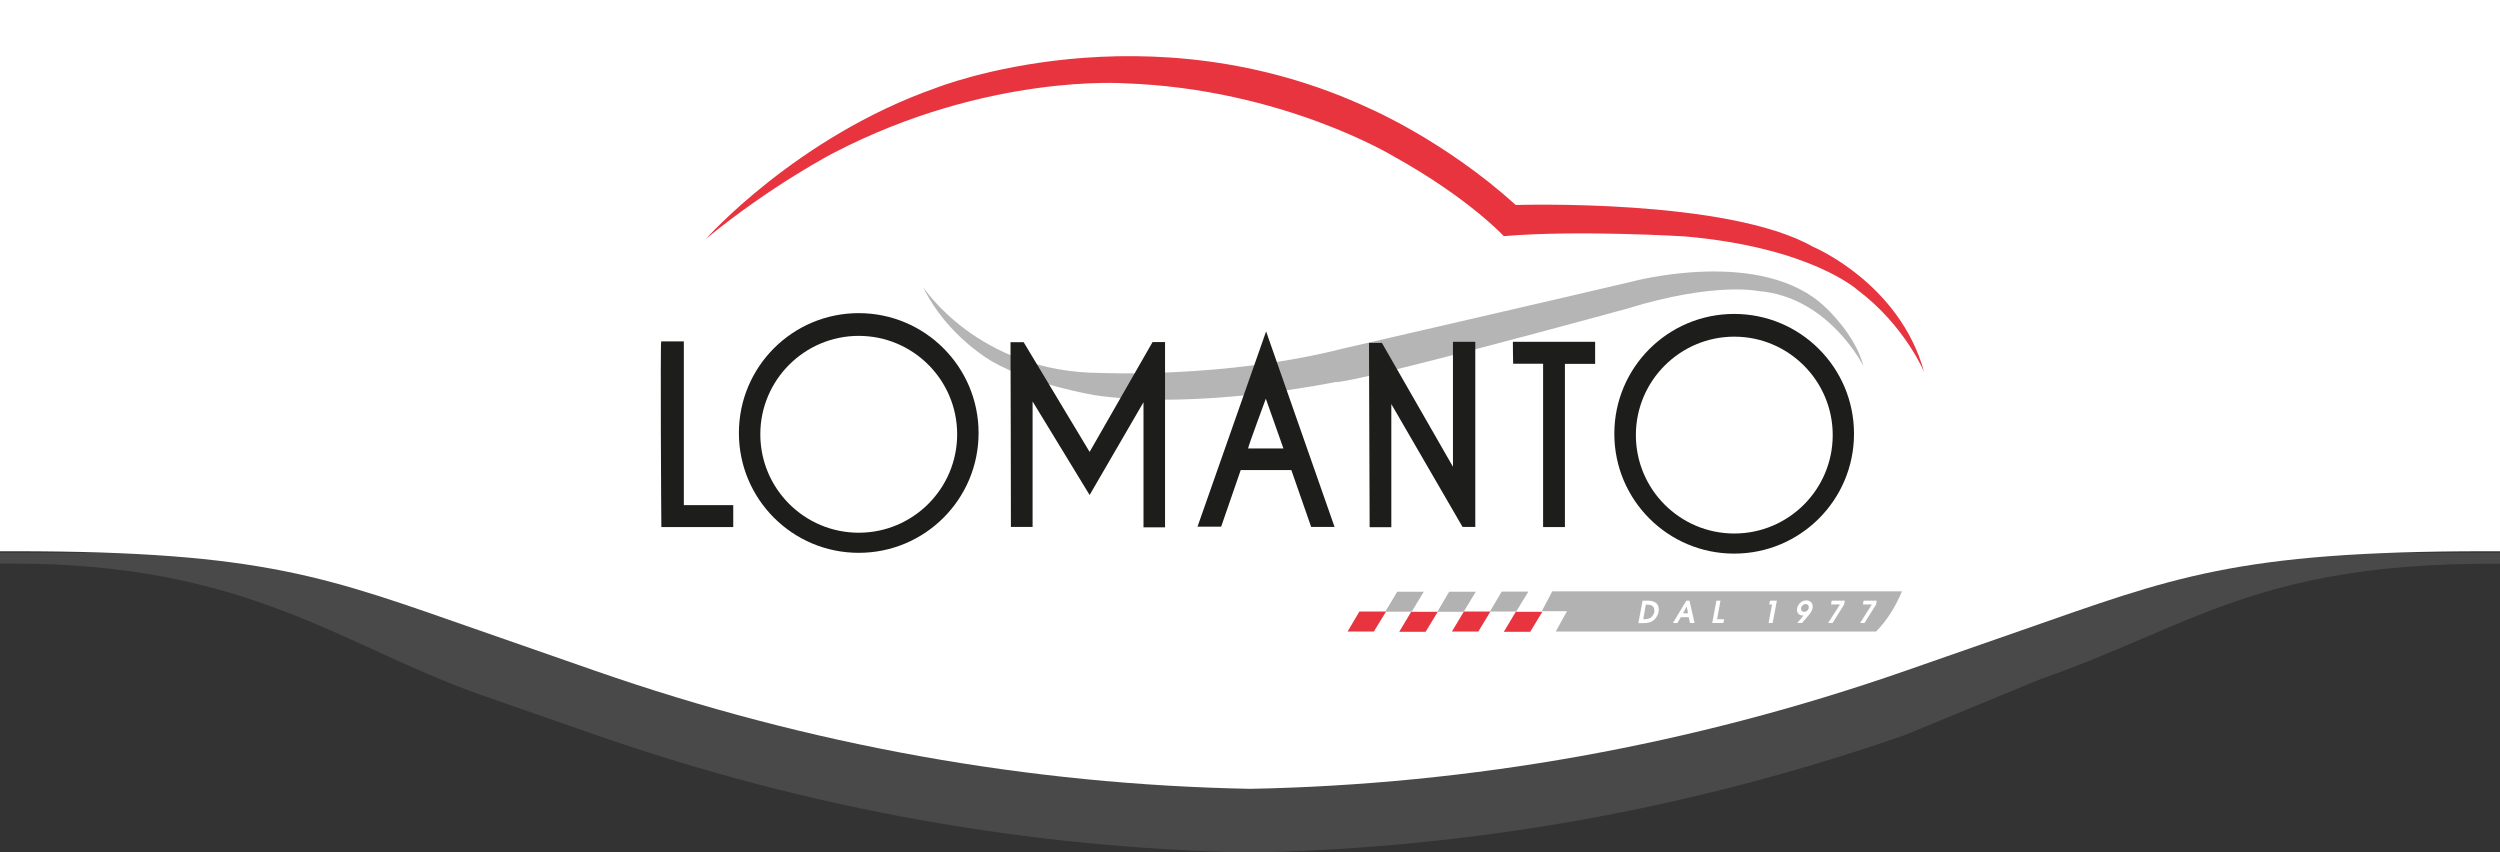
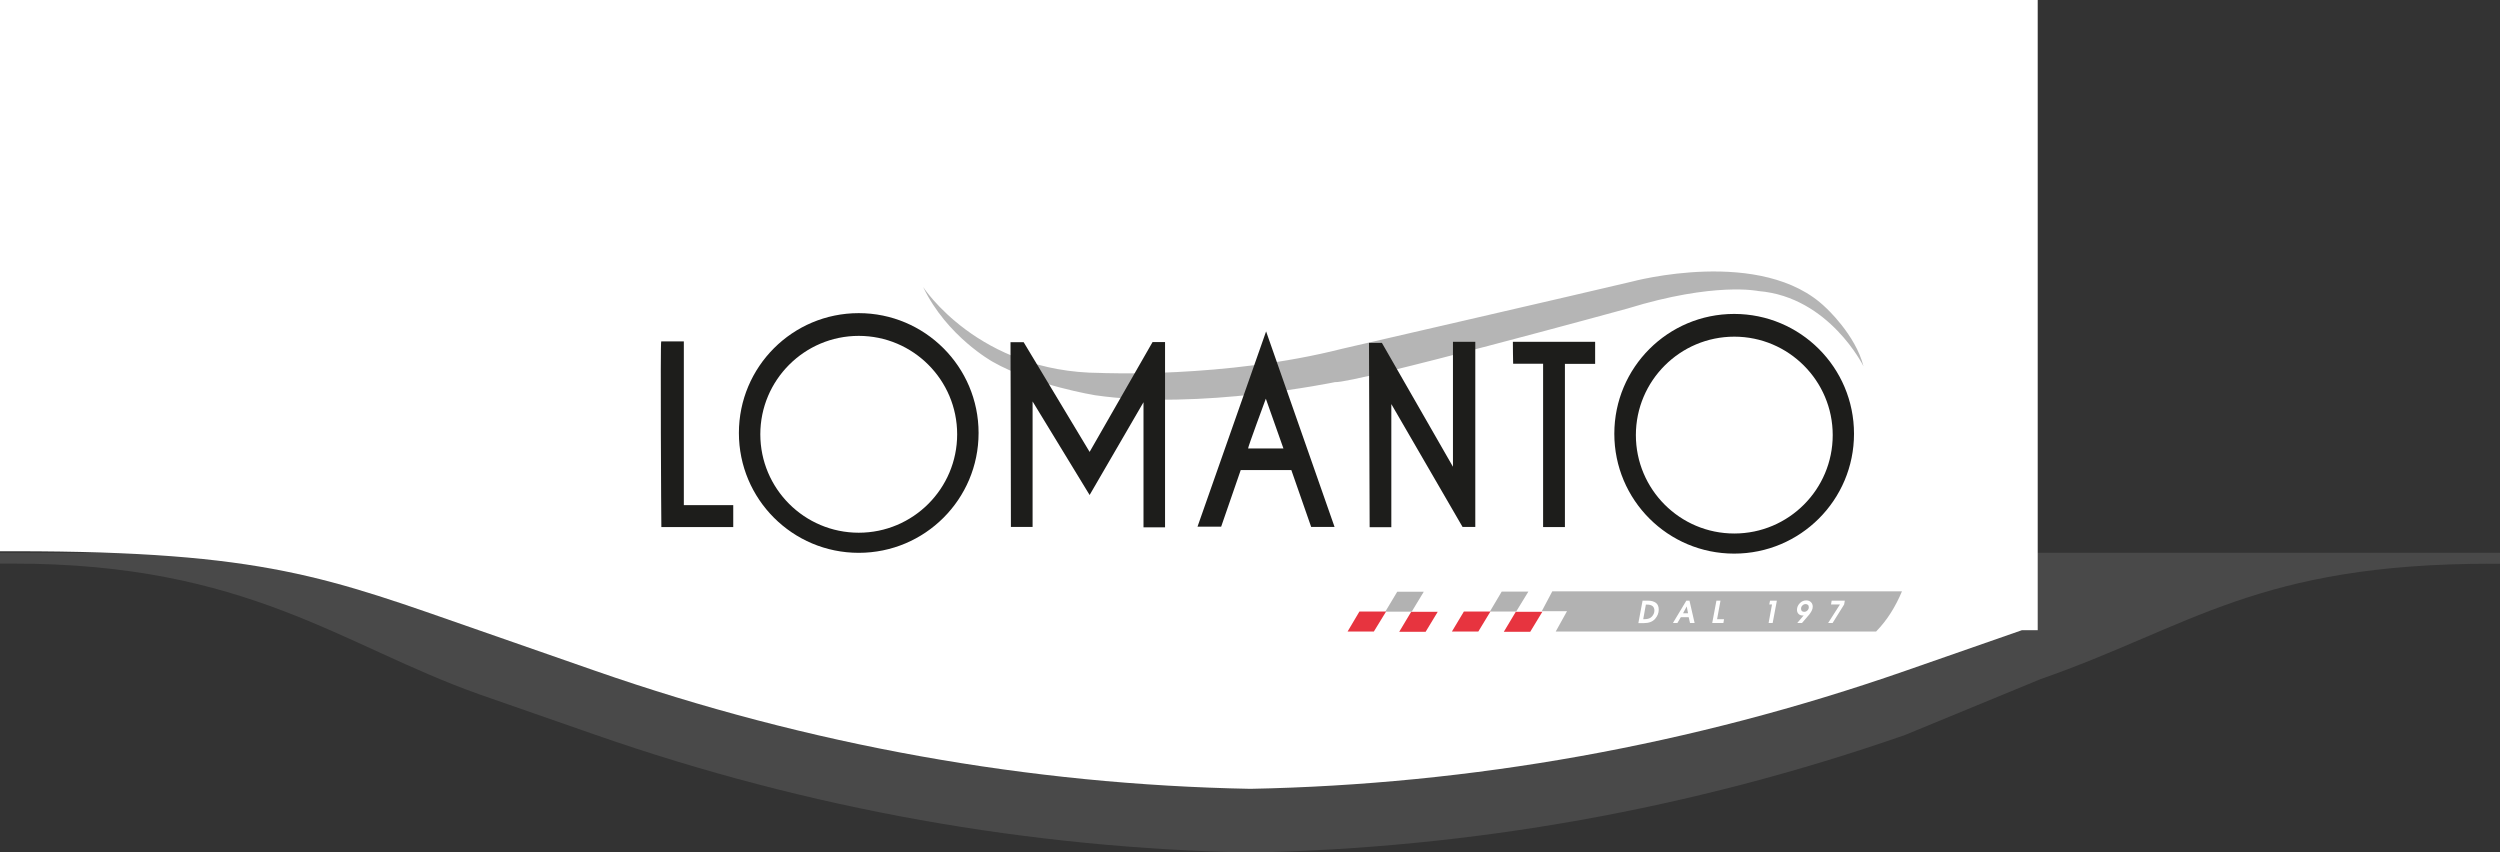
<svg xmlns="http://www.w3.org/2000/svg" xmlns:xlink="http://www.w3.org/1999/xlink" version="1.1" x="0px" y="0px" viewBox="0 0 190.25 64.87" style="enable-background:new 0 0 190.25 64.87;" xml:space="preserve">
  <rect x="0" y="0" width="190.25" height="64.87" fill="#333333" stroke="none" />
  <style type="text/css">
	.st0{fill:#F7F9FB;}
	.st1{fill:#E7343F;}
	.st2{clip-path:url(#SVGID_2_);}
	.st3{opacity:0.6;}
	.st4{opacity:0.08;clip-path:url(#SVGID_6_);}
	.st5{fill:#12100B;}
	.st6{clip-path:url(#SVGID_8_);}
	.st7{fill:#2B323C;}
	.st8{fill:none;stroke:#FFFFFF;stroke-linecap:round;stroke-miterlimit:10;}
	.st9{fill:none;stroke:#2B323C;stroke-width:0.5;stroke-miterlimit:10;}
	.st10{fill:#464546;}
	.st11{fill:#0F181E;}
	.st12{fill:#B2B2B2;}
	.st13{opacity:0.96;fill:#B2B2B2;}
	.st14{fill:#FFFFFF;}
	.st15{fill:#1D1D1B;stroke:#1D1D1B;stroke-width:0.5;stroke-miterlimit:10;}
	.st16{fill:none;stroke:#FFFFFF;stroke-width:0.4;stroke-miterlimit:10;}
	.st17{fill:#565656;}
	.st18{opacity:0.6;fill:url(#SVGID_11_);}
	.st19{clip-path:url(#SVGID_13_);}
	.st20{fill:none;stroke:#FFFFFF;stroke-miterlimit:10;}
	.st21{clip-path:url(#SVGID_29_);}
	.st22{fill:#494949;}
	.st23{fill:#1D1D1B;}
	.st24{clip-path:url(#SVGID_31_);}
	.st25{display:none;}
	.st26{display:inline;opacity:0.9;fill:url(#SVGID_32_);}
	.st27{display:inline;opacity:0.9;fill:#FFFFFF;}
	.st28{display:inline;fill:#FFFFFF;stroke:#DFDEDE;stroke-width:0.3;stroke-miterlimit:10;}
	.st29{display:inline;fill:#E7343F;}
	.st30{display:inline;fill:#6D6D6D;}
	.st31{fill:none;stroke:#DFDEDE;stroke-width:0.3;stroke-miterlimit:10;}
	.st32{clip-path:url(#SVGID_34_);}
	.st33{clip-path:url(#SVGID_38_);}
	.st34{clip-path:url(#SVGID_40_);}
	.st35{clip-path:url(#SVGID_42_);}
	.st36{clip-path:url(#SVGID_44_);}
	.st37{clip-path:url(#SVGID_46_);}
	.st38{clip-path:url(#SVGID_48_);}
	.st39{opacity:0.6;fill:none;stroke:#FFFFFF;stroke-width:0.7;stroke-linecap:round;stroke-miterlimit:10;}
	.st40{fill:none;stroke:#E7343F;stroke-width:0.7;stroke-miterlimit:10;}
	.st41{fill:none;stroke:#E7343F;stroke-width:0.7;stroke-linecap:round;stroke-miterlimit:10;}
	.st42{fill:none;stroke:#E7343F;stroke-width:0.5;stroke-miterlimit:10;}
	.st43{fill:none;stroke:#E7343F;stroke-width:0.5;stroke-linecap:round;stroke-miterlimit:10;}
	.st44{display:inline;fill:#FFFFFF;}
</style>
  <g id="Livello_1">
    <g>
      <defs>
        <rect id="SVGID_28_" x="347.22" y="-3.71" width="814.7" height="93.55" />
      </defs>
      <clipPath id="SVGID_2_">
        <use xlink:href="#SVGID_28_" style="overflow:visible;" />
      </clipPath>
      <g class="st2">
        <path class="st22" d="M479.35-27.71v94.9c-16.8-0.33-33.57-3.29-49.82-8.95l-8.89-3.1c-10.47-3.72-17.59-9.31-35.37-9.31     L49.71,38.36v-66.07H479.35z" />
        <path class="st14" d="M493.31-32.57h-50.69H49.71v76.84h335.62c19.04,0,23.87,2.03,35.31,6.01l8.89,3.1     c16.25,5.66,33.02,8.65,49.82,8.97c16.8-0.33,33.57-3.31,49.82-8.97l8.89-3.1c11.44-3.99,16.27-6.01,35.31-6.01h581.52v-76.84     H493.31z" />
      </g>
    </g>
  </g>
  <g id="Livello_2" class="st25">
</g>
  <g id="Modalità_Isolamento">
    <path class="st22" d="M0,42.07v0.82h1.04c17.78,0,24.94,6.22,35.41,9.94l8.89,3.1c16.25,5.66,33.02,8.62,49.82,8.95   c16.8-0.33,33.57-3.29,49.82-8.95l10.31-4.25c11.44-3.99,16.5-8.78,34.28-8.78l0.83,0v-0.83H0z" />
-     <path class="st14" d="M0,0v41.95h1.13c19.04,0,23.87,2.03,35.31,6.01l8.89,3.1c16.25,5.66,33.02,8.65,49.82,8.97   c16.8-0.33,33.57-3.31,49.82-8.97l8.89-3.1c11.44-3.99,16.27-6.01,35.31-6.01h1.21V0H0z" />
+     <path class="st14" d="M0,0v41.95h1.13c19.04,0,23.87,2.03,35.31,6.01l8.89,3.1c16.25,5.66,33.02,8.65,49.82,8.97   c16.8-0.33,33.57-3.31,49.82-8.97l8.89-3.1h1.21V0H0z" />
    <g>
      <path class="st12" d="M118.39,48.06l24.38,0c0.86-0.88,1.48-1.9,1.97-3.06h-26.61l-0.8,1.51h1.92L118.39,48.06z" />
      <path class="st13" d="M70.25,21.84c0,0,4.19,6.5,13.48,6.54c0,0,9.47,0.43,18.41-1.84c0,0,18.57-4.28,22.05-5.11    c0,0,9.94-2.69,14.75,1.98c0,0,2.26,2.05,2.87,4.46c0,0-2.6-5.28-7.99-5.72c0,0-3.32-0.72-9.97,1.33c0,0-20.74,5.69-22.26,5.6    c0,0-10.31,2.15-18.24,1c0,0-4.65-0.75-7.81-2.55C75.55,27.53,72.06,25.62,70.25,21.84z" />
      <path class="st23" d="M50.32,25.98h1.72v12.46h3.76v1.67h-5.47C50.32,40.12,50.24,25.91,50.32,25.98z" />
      <path class="st23" d="M65.35,23.83c-5.04,0-9.12,4.08-9.12,9.12s4.08,9.12,9.12,9.12c5.04,0,9.12-4.08,9.12-9.12    S70.38,23.83,65.35,23.83z M65.35,40.54c-4.14,0-7.49-3.36-7.49-7.49s3.36-7.49,7.49-7.49c4.14,0,7.49,3.36,7.49,7.49    S69.49,40.54,65.35,40.54z" />
      <path class="st23" d="M131.97,23.89c-5.04,0-9.12,4.08-9.12,9.12s4.08,9.12,9.12,9.12c5.04,0,9.12-4.08,9.12-9.12    S137.01,23.89,131.97,23.89z M131.98,40.6c-4.14,0-7.49-3.36-7.49-7.49s3.36-7.49,7.49-7.49s7.49,3.36,7.49,7.49    S136.12,40.6,131.98,40.6z" />
      <path class="st23" d="M76.93,40.1h1.65v-9.55l4.34,7.12l4.1-7.06v9.52h1.64v-14.1h-0.95l-4.79,8.36l-5.02-8.35h-1    C76.91,26.04,76.93,40.11,76.93,40.1z" />
      <path class="st23" d="M96.35,25.22l-5.22,14.86h1.8l1.49-4.31h3.85l1.51,4.33h1.78L96.35,25.22z M94.98,34.13    c-0.04-0.04,1.35-3.79,1.35-3.79l1.34,3.79H94.98z" />
      <polygon class="st23" points="104.23,40.12 105.88,40.12 105.88,30.75 111.3,40.1 112.27,40.1 112.27,26.01 110.57,26.01     110.57,35.52 105.16,26.09 104.18,26.09   " />
      <path class="st23" d="M115.15,27.68h2.28v12.43h1.66V27.69h2.3v-1.68h-6.26C115.13,26.01,115.14,27.67,115.15,27.68z" />
      <polygon class="st12" points="113.38,46.54 115.38,46.54 116.31,45.02 114.28,45.02   " />
      <polygon class="st1" points="110.49,48.06 112.5,48.06 113.42,46.54 111.4,46.54   " />
      <polygon class="st1" points="114.44,48.08 116.45,48.08 117.37,46.56 115.35,46.56   " />
-       <polygon class="st12" points="109.38,46.56 111.38,46.56 112.31,45.03 110.28,45.03   " />
      <polygon class="st1" points="106.48,48.08 108.49,48.08 109.41,46.56 107.39,46.56   " />
      <polygon class="st12" points="105.42,46.55 107.43,46.55 108.35,45.03 106.33,45.03   " />
      <polygon class="st1" points="102.55,48.06 104.55,48.06 105.48,46.54 103.45,46.54   " />
-       <path class="st1" d="M53.72,18.18c0,0,6.9-7.77,17.51-11.49c0,0,16.02-6.38,33.05,1.59c0,0,5.7,2.46,11.07,7.32    c0,0,16.12-0.52,22.6,3.17c0,0,6.6,2.74,8.48,9.55c0,0-1.46-3.53-5.03-6.22c0,0-3.54-3.27-13.19-4.11c0,0-8.13-0.5-13.77-0.02    c0,0-2.67-2.9-8.38-6.07c0,0-8.47-5.15-20.47-5.56c0,0-10.45-0.78-22.14,5.29C63.44,11.63,58.67,14.11,53.72,18.18z" />
      <g>
        <path class="st14" d="M124.68,47.41l0.32-1.7h0.41c0.26,0,0.46,0.06,0.61,0.17c0.14,0.11,0.21,0.28,0.21,0.52     c0,0.25-0.09,0.48-0.28,0.7c-0.19,0.21-0.47,0.32-0.86,0.32H124.68z M125.05,47.12h0.1c0.26,0,0.45-0.07,0.57-0.21     c0.12-0.14,0.18-0.29,0.18-0.44c0-0.31-0.19-0.46-0.56-0.46h-0.09L125.05,47.12z" />
        <path class="st14" d="M127.31,47.41l1.02-1.7h0.24l0.39,1.7h-0.35l-0.1-0.44h-0.6l-0.26,0.44H127.31z M128.08,46.67h0.38     l-0.1-0.52L128.08,46.67z" />
        <path class="st14" d="M130.3,47.41l0.32-1.7h0.31l-0.26,1.41h0.53l-0.05,0.29H130.3z" />
        <path class="st14" d="M134.7,45.71h0.52l-0.32,1.7h-0.31l0.26-1.41h-0.21L134.7,45.71z" />
        <path class="st14" d="M137.13,47.41h-0.36l0.49-0.58c-0.03,0.01-0.06,0.01-0.08,0.01c-0.12,0-0.23-0.04-0.31-0.12     c-0.08-0.08-0.12-0.19-0.12-0.31c0-0.19,0.07-0.35,0.21-0.5c0.14-0.15,0.31-0.22,0.5-0.22c0.15,0,0.27,0.05,0.36,0.14     c0.09,0.09,0.13,0.21,0.13,0.34c0,0.11-0.03,0.22-0.09,0.33c-0.06,0.11-0.12,0.19-0.17,0.26L137.13,47.41z M137.31,46.56     c0.09,0,0.17-0.04,0.24-0.11c0.07-0.07,0.1-0.15,0.1-0.24c0-0.08-0.02-0.14-0.07-0.18c-0.05-0.04-0.1-0.06-0.17-0.06     c-0.1,0-0.18,0.04-0.25,0.11c-0.07,0.07-0.1,0.15-0.1,0.24C137.06,46.48,137.14,46.56,137.31,46.56z" />
        <path class="st14" d="M139.12,47.41l0.9-1.41h-0.68l0.05-0.29h1L140.34,46l-0.88,1.41H139.12z" />
-         <path class="st14" d="M141.55,47.41l0.9-1.41h-0.68l0.05-0.29h1L142.77,46l-0.88,1.41H141.55z" />
      </g>
    </g>
  </g>
  <g id="_x3C_Livello_x3E_">
</g>
  <g id="Livello_5" class="st25">
</g>
</svg>